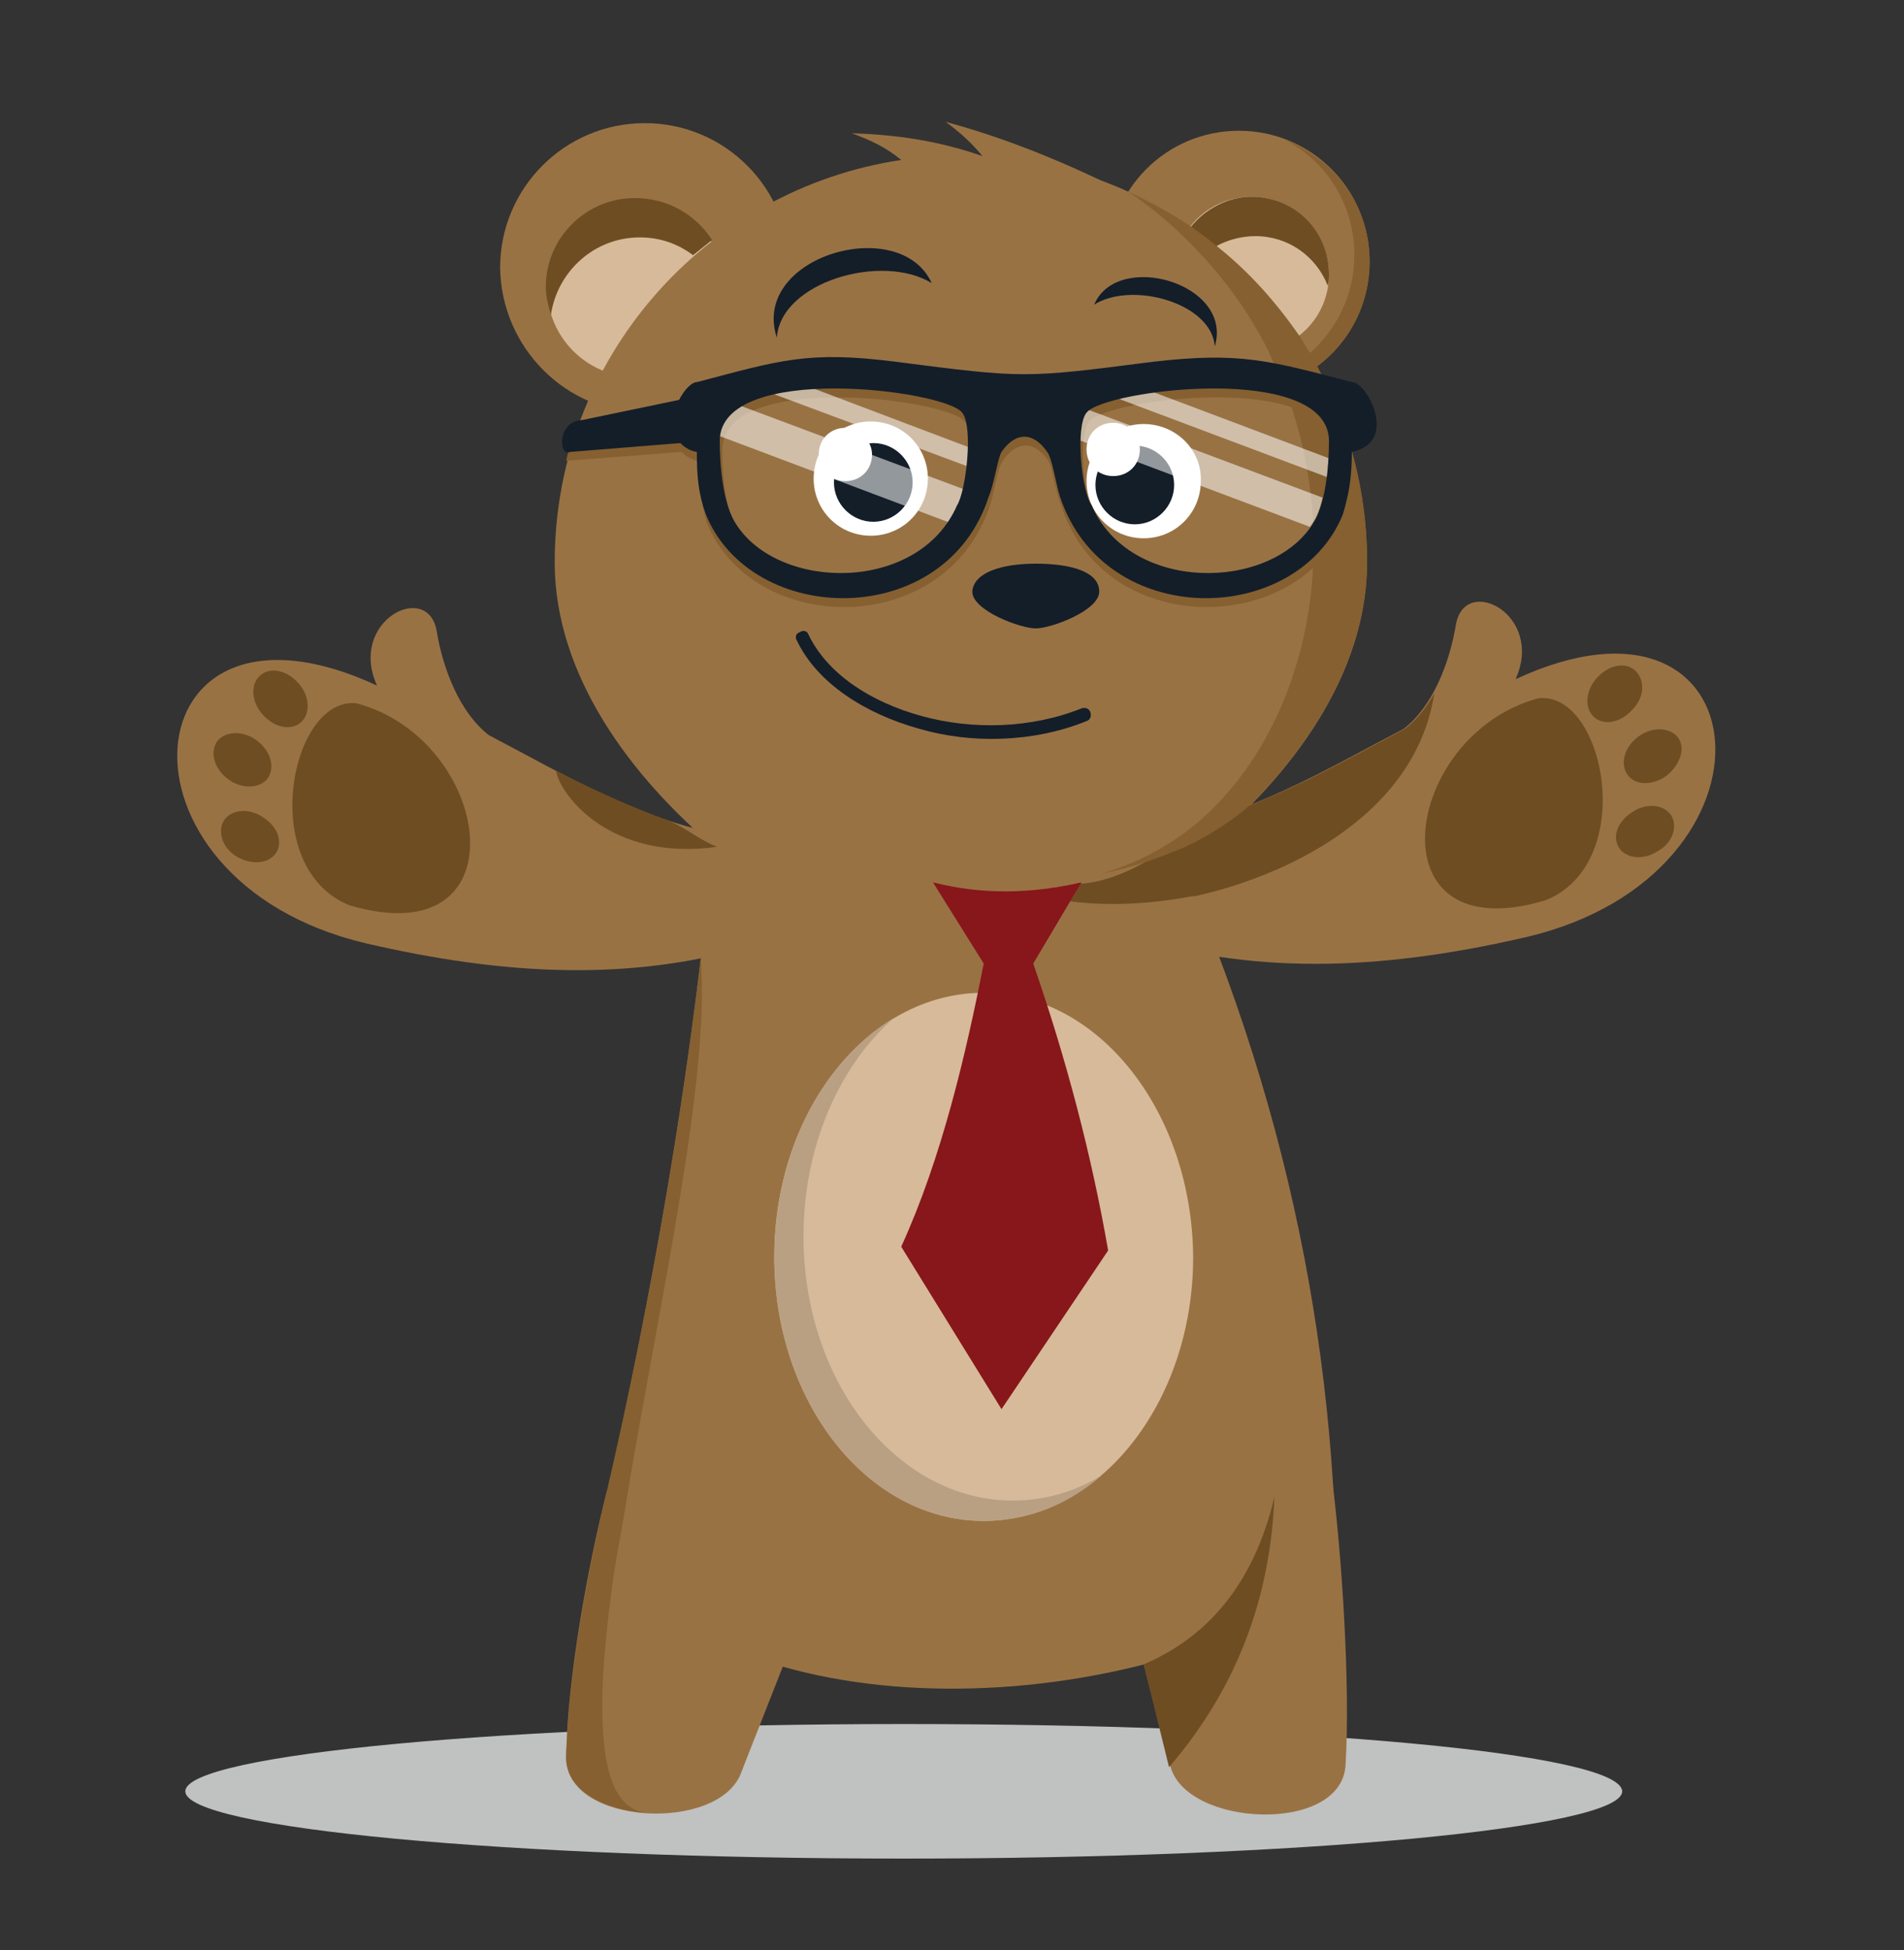
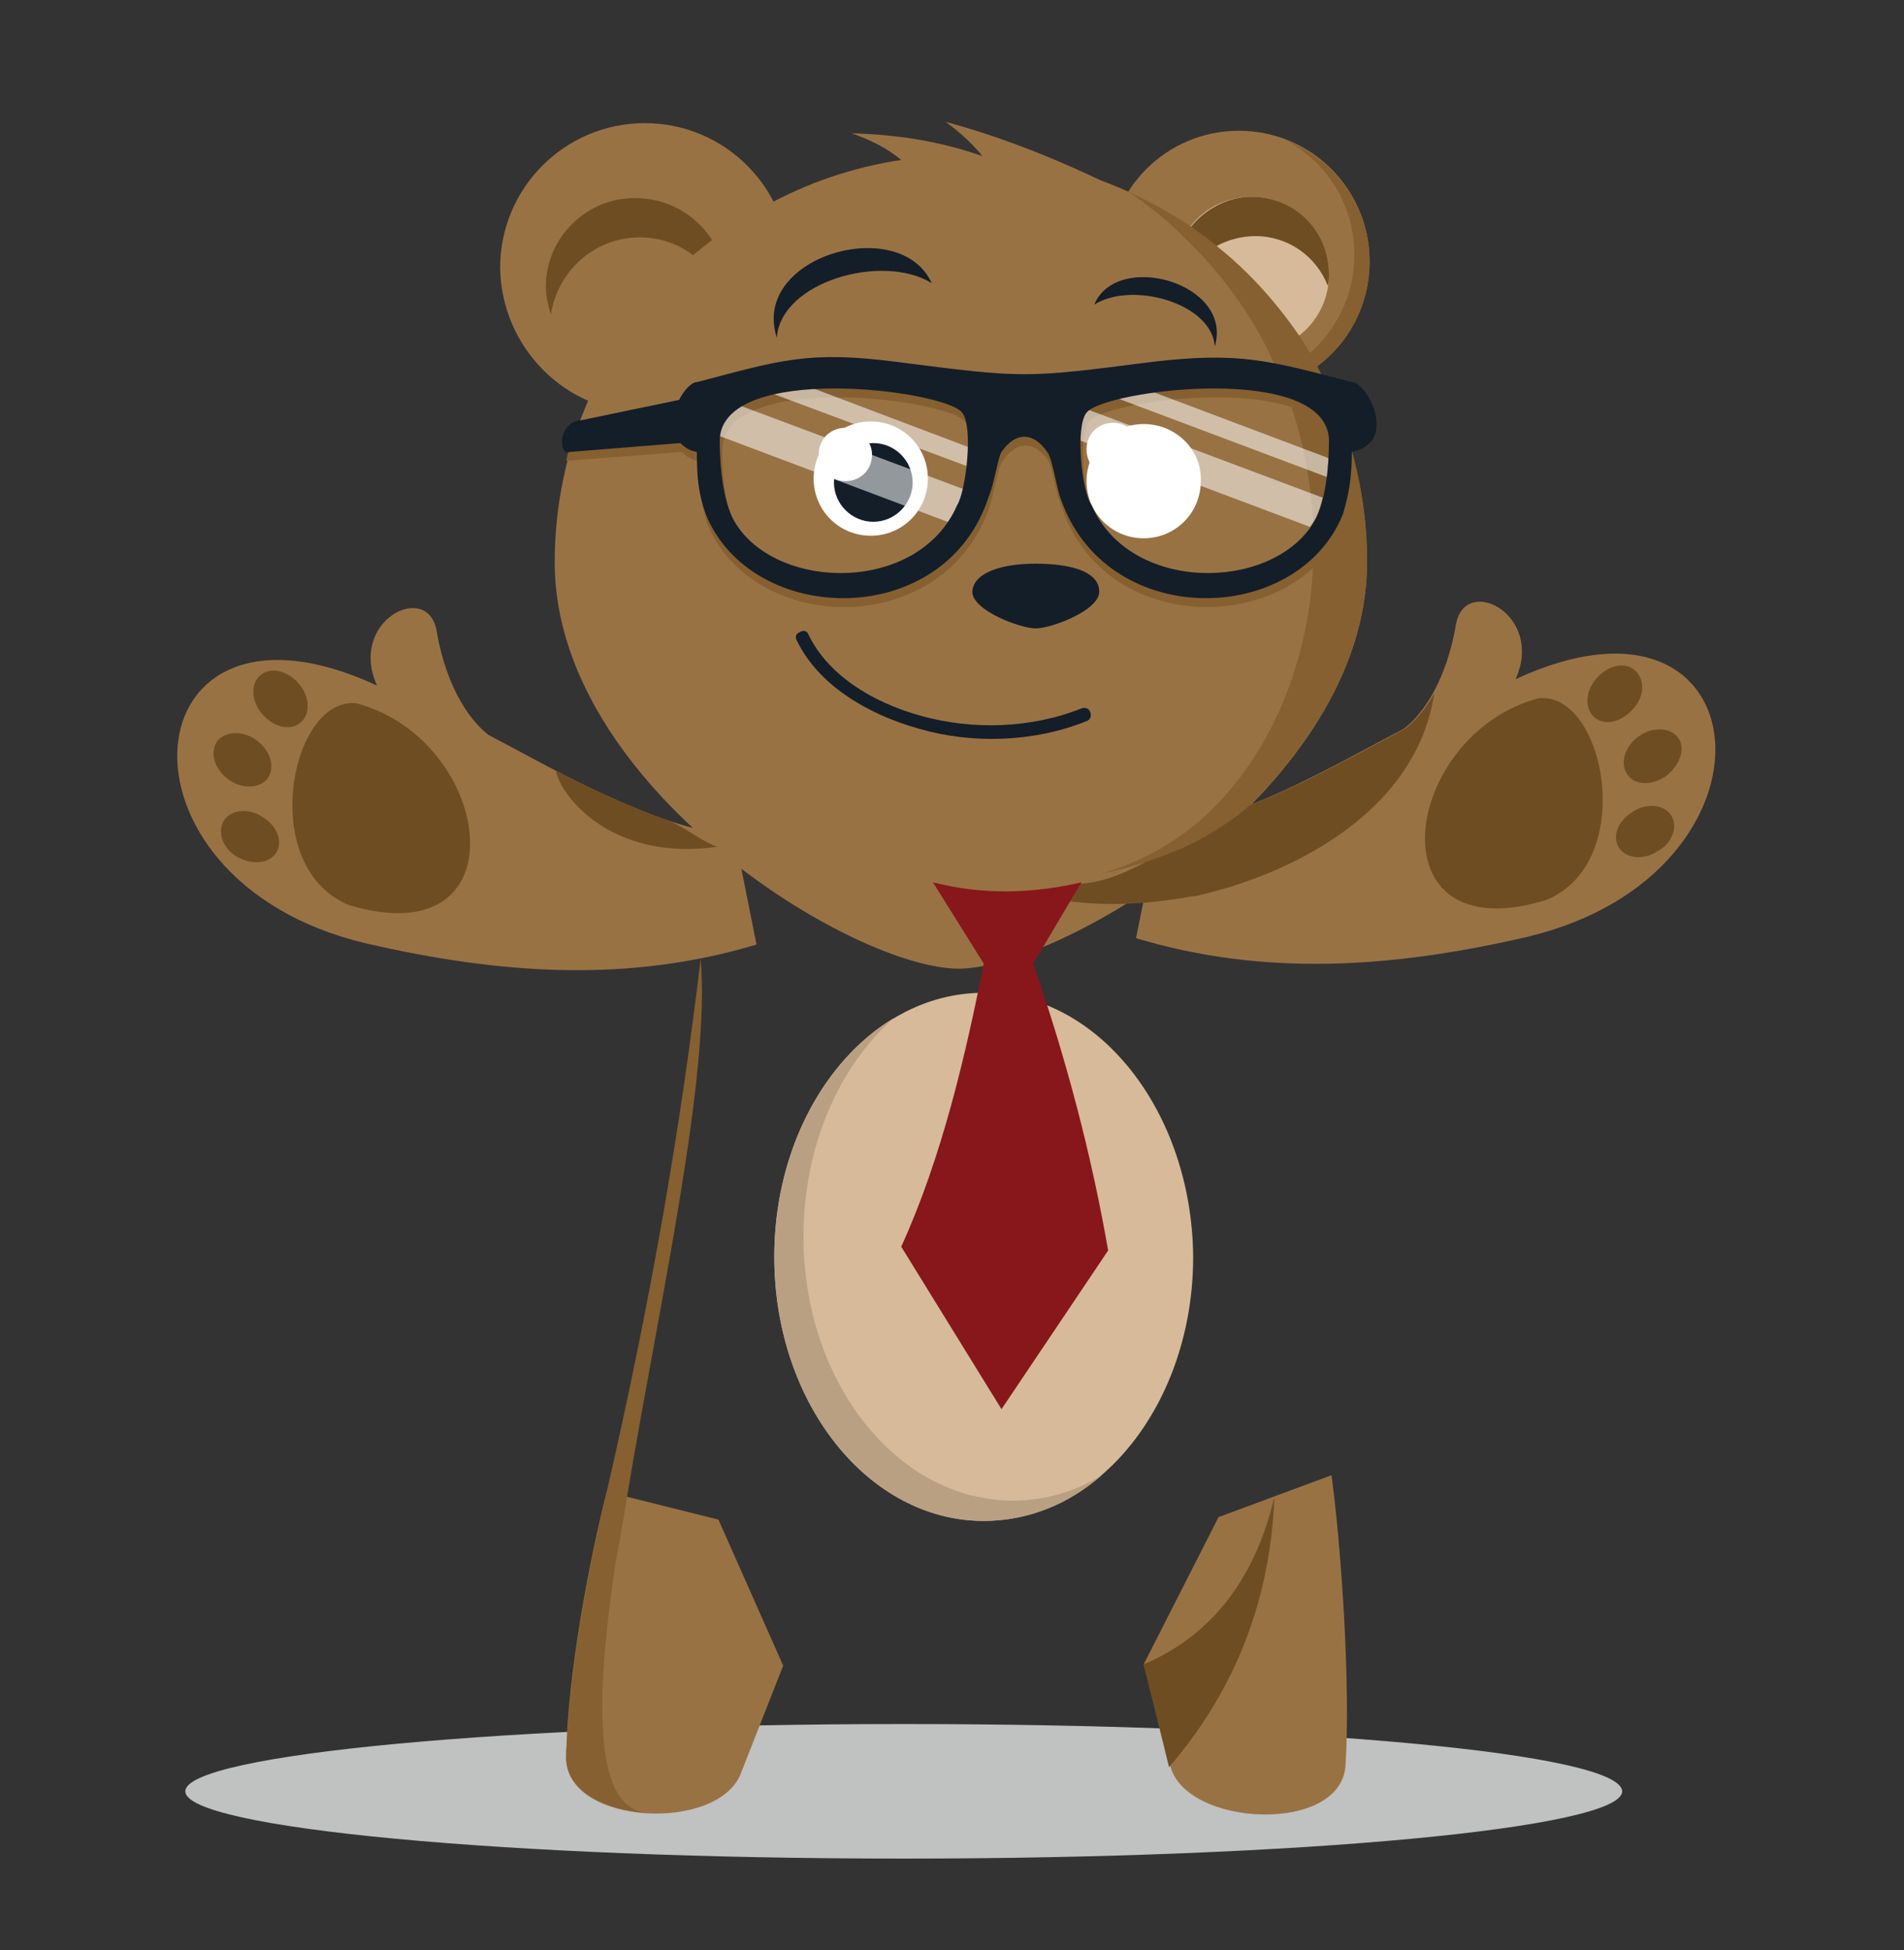
<svg xmlns="http://www.w3.org/2000/svg" version="1.1" id="Layer_1" x="0px" y="0px" viewBox="0 0 150 153.6" style="enable-background:new 0 0 150 153.6;" xml:space="preserve">
  <rect x="0" y="0" width="150" height="153.6" fill="#333333" stroke="none" />
  <style type="text/css">
	.st0{fill-rule:evenodd;clip-rule:evenodd;fill:#997244;}
	.st1{fill-rule:evenodd;clip-rule:evenodd;fill:#D7BA99;}
	.st2{fill-rule:evenodd;clip-rule:evenodd;fill:#FFFFFF;}
	.st3{fill-rule:evenodd;clip-rule:evenodd;fill:#866030;}
	.st4{fill-rule:evenodd;clip-rule:evenodd;fill:#131E29;}
	.st5{fill-rule:evenodd;clip-rule:evenodd;fill:#6F4D23;}
	.st6{fill:#131E29;}
	.st7{opacity:0.54;fill-rule:evenodd;clip-rule:evenodd;fill:#FFFFFF;}
	.st8{fill-rule:evenodd;clip-rule:evenodd;fill:#C0C1C1;}
	.st9{fill-rule:evenodd;clip-rule:evenodd;fill:#BAA083;}
	.st10{fill-rule:evenodd;clip-rule:evenodd;fill:#87171B;}
</style>
  <g>
    <path class="st0" d="M50.8,32.5c6.3,0,11.4-5.1,11.4-11.4c0-6.3-5.1-11.4-11.4-11.4c-6.3,0-11.4,5.1-11.4,11.4   C39.5,27.4,44.6,32.5,50.8,32.5" />
-     <path class="st1" d="M50.1,29.7c3.9,0,7-3.2,7-7s-3.2-7-7-7c-3.9,0-7,3.2-7,7S46.2,29.7,50.1,29.7" />
    <path class="st0" d="M97.6,10.3c-5.7,0-10.3,4.6-10.3,10.3c0,5.7,4.6,10.3,10.3,10.3c5.7,0,10.3-4.6,10.3-10.3   C107.9,14.9,103.3,10.3,97.6,10.3" />
    <path class="st1" d="M98.6,15.5c-3.4,0-6.1,2.7-6.1,6.1c0,3.4,2.7,6.1,6.1,6.1c3.4,0,6.1-2.7,6.1-6.1   C104.7,18.3,102,15.5,98.6,15.5" />
    <path class="st0" d="M71,12.6c-15.4,2.3-27.3,15.6-27.3,31.7c0,17.7,23.8,32.2,32,32c8.2-0.2,32-14.3,32-32   c0-13.8-8.8-25.6-21-30.1l0,0c-4-1.9-8.1-3.5-12.2-4.6c1.1,0.8,2.1,1.7,2.9,2.7c-3.4-1.2-6.8-1.7-10.3-1.8   C68.5,11,69.8,11.6,71,12.6L71,12.6z" />
    <path class="st2" d="M90.1,33.4c-2.5,0-4.5,2-4.5,4.5c0,2.5,2,4.5,4.5,4.5c2.5,0,4.5-2,4.5-4.5C94.7,35.4,92.6,33.4,90.1,33.4" />
    <path class="st2" d="M68.6,33.2c-2.5,0-4.5,2-4.5,4.5c0,2.5,2,4.5,4.5,4.5c2.5,0,4.5-2,4.5-4.5C73.1,35.2,71.1,33.2,68.6,33.2" />
    <path class="st3" d="M86.2,40.5c3,6.9,14,6.8,17.4,1.5c1-1.5,1.3-4.4,1.3-6.6c-0.1-6.2-17.7-4-19.1-2.2   C84.9,34.4,85.4,39.4,86.2,40.5 M58.2,42c-1-1.5-1.3-4.4-1.3-6.6c0.1-6.2,17.7-4,19.1-2.2c0.9,1.1,0.3,6.2-0.4,7.3   C72.6,47.4,61.6,47.4,58.2,42z M53.6,32.2c0.4-0.8,1-1.5,1.4-1.4c6.5-1.7,8.8-2.4,15.7-1.6c10.1,1.3,10.1,1.3,20.2,0   c6.1-0.8,8.6-0.3,13.4,0.9c1,2,1.8,4.1,2.3,6.4c0,1.8-0.1,3.1-0.7,4.7c-3.6,8.9-18.9,9.2-22.3-1.4c-0.4-0.9-0.7-3-1-3.5   c-1.1-1.6-2.5-1.6-3.6,0c-0.4,0.5-0.7,2.6-1,3.5c-3.5,10.6-18.7,10.3-22.3,1.4c-0.5-1.7-0.7-3-0.7-4.9c-0.6-0.1-1-0.4-1.3-0.7   l-9.1,0.7c0.2-0.9,0.5-1.9,0.8-2.8L53.6,32.2z" />
    <path class="st4" d="M81.6,44.4c2.7,0,5,0.6,5,2.2c0,1.5-3.8,2.9-5,2.9c-1.2,0-5-1.4-5-2.9C76.7,45.1,78.9,44.4,81.6,44.4" />
    <path class="st5" d="M56.1,18.9c-0.5,0.4-1,0.8-1.5,1.2c-1.2-0.9-2.6-1.4-4.2-1.4c-3.6,0-6.5,2.7-7,6.1c-0.2-0.7-0.4-1.4-0.4-2.2   c0-3.9,3.2-7,7-7C52.6,15.6,54.8,16.9,56.1,18.9" />
    <path class="st5" d="M93.8,17.9c1.1-1.4,2.9-2.4,4.8-2.4c3.4,0,6.1,2.7,6.1,6.1c0,0.3,0,0.6-0.1,0.9c-0.9-2.3-3.1-3.9-5.7-3.9   c-1.1,0-2.2,0.3-3.1,0.8C95.2,18.9,94.5,18.4,93.8,17.9" />
    <path class="st3" d="M107.9,20.6c0,3.4-1.6,6.4-4.2,8.3c-0.2-0.3-0.4-0.7-0.6-1c2.2-1.9,3.6-4.7,3.6-7.8c0-4-2.2-7.4-5.5-9.1   C105.1,12.5,107.9,16.2,107.9,20.6" />
-     <path class="st4" d="M89.4,35.1c-1.7,0-3.1,1.4-3.1,3.1c0,1.7,1.4,3.1,3.1,3.1c1.7,0,3.1-1.4,3.1-3.1   C92.5,36.5,91.1,35.1,89.4,35.1" />
    <path class="st4" d="M68.8,34.9c-1.7,0-3.1,1.4-3.1,3.1c0,1.7,1.4,3.1,3.1,3.1c1.7,0,3.1-1.4,3.1-3.1   C71.9,36.3,70.5,34.9,68.8,34.9" />
    <path class="st2" d="M87.7,33.3c-1.2,0-2.1,0.9-2.1,2.1c0,1.2,0.9,2.1,2.1,2.1c1.2,0,2.1-0.9,2.1-2.1   C89.8,34.3,88.9,33.3,87.7,33.3" />
    <path class="st2" d="M66.6,33.7c-1.2,0-2.1,0.9-2.1,2.1c0,1.2,0.9,2.1,2.1,2.1c1.2,0,2.1-0.9,2.1-2.1   C68.7,34.7,67.7,33.7,66.6,33.7" />
    <path class="st6" d="M85.6,56.8c0.3-0.1,0.4-0.4,0.3-0.7c-0.1-0.3-0.4-0.4-0.7-0.3c-4,1.6-8.6,1.7-12.6,0.6c-4-1.1-7.4-3.3-8.9-6.4   c-0.1-0.3-0.4-0.4-0.7-0.2c-0.3,0.1-0.4,0.4-0.2,0.7c1.6,3.3,5.3,5.7,9.6,6.9C76.5,58.6,81.4,58.5,85.6,56.8" />
    <path class="st6" d="M86.2,24c3-1.9,9.3-0.1,9.5,3.3C97.2,22.3,88,19.7,86.2,24" />
    <path class="st6" d="M73.4,22.3c-3.9-2.4-11.9-0.1-12.2,4.3C59.1,20.2,70.9,16.8,73.4,22.3" />
    <path class="st7" d="M77.3,35.6L62.5,30c-1.1,0.1-2.1,0.3-3,0.5l17.7,6.6C77.2,36.7,77.3,36.1,77.3,35.6" />
    <path class="st7" d="M76.9,38.9l-19.8-7.4c-0.1,0.1-0.2,0.2-0.3,0.3c-0.3,0.4-0.5,1.3-0.5,2.4l19.4,7.3c0.1-0.1,0.1-0.2,0.2-0.3   C76.3,40.5,76.6,39.7,76.9,38.9" />
    <path class="st0" d="M89.5,73.9c10,3,20,2.4,30.8-0.1c21.1-5,18.7-29.4-0.9-20.3c2.3-5.1-4-8.3-4.7-4.3c-0.5,3-1.8,6.4-4.1,8.2h0   c-6.1,3.2-12.4,7-19.4,8L89.5,73.9z" />
    <path class="st8" d="M71.2,135.8c-31.2,0-56.6,2.4-56.6,5.3c0,2.9,25.3,5.3,56.6,5.3c31.2,0,56.6-2.4,56.6-5.3   C127.7,138.1,102.4,135.8,71.2,135.8" />
-     <path class="st0" d="M56.7,60.6c-1.4,18-4.3,37.3-9.8,61.2c10.7,14.8,41,14.1,58.4,2.9c-0.2-20.9-4.8-42.2-15.7-64.1L56.7,60.6z" />
    <path class="st5" d="M113,54.6c-0.6,1.1-1.4,2.1-2.3,2.8h0c-5.5,2.9-9.7,5.4-15.9,7.3c-3.1,2.5-6.3,4.6-9.5,4.9l-0.2,0l-0.8,1.4   c3.2,0.4,6.4,0.2,9.6-0.4l0.2,0C101,69.1,111.5,64.4,113,54.6L113,54.6z" />
    <path class="st0" d="M59.6,74.4c-10,3-20,2.4-30.8-0.1c-21.1-5-18.7-29.4,0.9-20.3c-2.3-5.1,4-8.3,4.7-4.3c0.5,3,1.8,6.4,4.1,8.2   c6.1,3.2,12.4,7,19.4,8L59.6,74.4z" />
    <path class="st5" d="M121.8,70.9c7.3-3,4.6-16.5-0.6-15.9C110.4,57.9,108,75.1,121.8,70.9" />
    <path class="st5" d="M43.8,60.7c2.5,1.3,5.1,2.5,7.7,3.5c0.1,0.1,0.4,0.1,0.5,0.2c1.9,0.6,2.9,1.7,4.5,2.3   C48.1,67.9,44.1,62.6,43.8,60.7" />
    <path class="st5" d="M128.8,52.8c-0.8-0.7-2.1-0.4-3,0.6c-0.9,1-1,2.4-0.2,3.1c0.8,0.7,2.1,0.4,3-0.6   C129.6,54.9,129.6,53.5,128.8,52.8" />
    <path class="st0" d="M104.9,116.2c0.8,6,1.5,16.6,1.1,22.9c-0.4,5.4-12.6,4.8-13.8,0l-2.1-8l5.9-11.6L104.9,116.2z" />
    <path class="st5" d="M132.2,58.1c-0.6-0.8-2-0.9-3.1-0.1c-1.1,0.8-1.5,2.1-0.9,3c0.6,0.9,2,0.9,3.1,0.1   C132.4,60.2,132.8,58.9,132.2,58.1" />
    <path class="st0" d="M47.8,117.5c-1.4,5.5-3.1,14.5-3.2,20.9c-0.1,5.4,12.1,6,13.8,1.2l3.3-8.4l-5.1-11.5L47.8,117.5z" />
    <path class="st5" d="M131.7,64.3c-0.5-0.9-1.9-1.1-3-0.4c-1.2,0.7-1.7,1.9-1.2,2.8c0.5,0.9,1.9,1.1,3,0.4   C131.7,66.5,132.2,65.2,131.7,64.3" />
    <path class="st5" d="M90.1,131.1c5.4-2.3,8.8-6.8,10.3-13.2c-0.3,7.7-2.8,14.9-8.3,21.3L90.1,131.1z" />
    <path class="st1" d="M77.5,78.2C68.4,78.2,61,87.5,61,99c0,11.5,7.4,20.8,16.5,20.8c9.1,0,16.5-9.3,16.5-20.8   C93.9,87.5,86.5,78.2,77.5,78.2" />
    <path class="st9" d="M61,99c0,11.5,7.4,20.8,16.5,20.8c3.5,0,6.7-1.3,9.3-3.6c-2.1,1.3-4.5,2-7,2c-9.1,0-16.5-9.3-16.5-20.8   c0-7.1,2.8-13.4,7.1-17.2C64.9,83.5,61,90.7,61,99" />
    <path class="st3" d="M49.4,117.9c2.5-15.1,6.6-33.1,5.8-42.4c-1.5,12.7-3.8,26.4-7.4,42c-1.2,5-2.7,12.6-3.1,18.8   c0,0.7-0.1,1.4-0.1,2.1c0,2.7,3.1,4.2,6.4,4.4c-2.3-0.2-3.3-2.7-3.5-6.6c-0.2-3.3,0.2-7.6,0.9-12.5   C48.7,121.9,49.1,119.9,49.4,117.9" />
    <path class="st5" d="M27.5,71.3c-7.3-3-4.6-16.5,0.6-15.9C38.9,58.3,41.3,75.4,27.5,71.3" />
    <path class="st5" d="M20.5,53.2c0.8-0.7,2.1-0.4,3,0.6c0.9,1,1,2.4,0.2,3.1c-0.8,0.7-2.1,0.4-3-0.6C19.8,55.3,19.7,53.9,20.5,53.2" />
    <path class="st5" d="M17.1,58.4c0.6-0.8,2-0.9,3.1-0.1c1.1,0.8,1.5,2.1,0.9,3c-0.6,0.8-2,0.9-3.1,0.1   C16.9,60.6,16.5,59.3,17.1,58.4" />
    <path class="st5" d="M17.6,64.7c0.5-0.9,1.9-1.1,3-0.4c1.2,0.7,1.7,1.9,1.2,2.8c-0.5,0.9-1.9,1.1-3.1,0.4   C17.6,66.9,17.1,65.6,17.6,64.7" />
    <path class="st10" d="M81.4,75.9C84,83.4,86,91,87.3,98.5L78.9,111l-7.9-12.8c3.2-7,5.1-15.2,6.5-22.3l-4-6.4c3.9,1,7.8,0.9,11.7,0   L81.4,75.9z" />
    <path class="st3" d="M94.9,64.3c8.2-7.5,11.1-21.6,6.2-34c-0.4-0.9-0.8-1.8-1.2-2.7c-1.6-3.2-3.8-6.2-6.6-8.9   c-1.3-1.3-2.8-2.5-4.4-3.6c1.7,0.8,3.4,1.7,5,2.8c0.7,0.5,1.4,1,2.1,1.6c2.5,2,4.6,4.4,6.4,7c0.5,0.8,1,1.6,1.4,2.4   c2.5,4.6,3.9,9.8,3.9,15.3c0,7.2-3.9,13.8-9.1,19.1c-1.2,1.1-2.7,2.1-4.4,3c-0.6,0.3-1.2,0.6-1.8,0.8c-1.7,0.7-3.5,1.3-5.6,1.7   c2.1-0.6,4-1.5,5.8-2.7c0.4-0.3,0.8-0.5,1.1-0.8C94.1,65,94.5,64.7,94.9,64.3" />
    <path class="st7" d="M104.2,39.2l-18.4-6.9c-0.1,0.1-0.2,0.2-0.3,0.2c-0.3,0.4-0.4,1.2-0.4,2.2l18.1,6.8c0.1-0.1,0.1-0.2,0.2-0.3   C103.8,40.7,104,40,104.2,39.2" />
    <path class="st7" d="M104.7,36.1l-13.8-5.2c-1,0.1-2,0.3-2.8,0.5l16.5,6.2C104.6,37.1,104.6,36.6,104.7,36.1" />
    <path class="st4" d="M86,39.8c3,6.9,14,6.8,17.4,1.5c1-1.5,1.3-4.4,1.3-6.6c-0.1-6.2-17.7-4-19.1-2.2C84.7,33.6,85.2,38.7,86,39.8    M58,41.3c-1-1.5-1.3-4.4-1.3-6.6c0.1-6.2,17.7-4,19.1-2.2c0.9,1.1,0.3,6.2-0.4,7.3C72.4,46.7,61.4,46.6,58,41.3z M106.5,30.1   c-6.5-1.7-8.8-2.4-15.7-1.6c-10.1,1.3-10.1,1.3-20.2,0c-7-0.9-9.2-0.1-15.7,1.6c-0.4,0-1,0.6-1.4,1.4l-7.7,1.6   c-1.9,0.1-1.8,2.9-0.9,2.5l8.7-0.7c0.3,0.3,0.7,0.6,1.3,0.7c0,1.9,0.1,3.2,0.7,4.9c3.6,8.9,18.9,9.2,22.3-1.4c0.4-0.9,0.7-3,1-3.5   c1.1-1.6,2.5-1.6,3.6,0c0.4,0.5,0.7,2.6,1,3.5c3.5,10.6,18.7,10.3,22.3,1.4c0.5-1.7,0.7-3,0.7-4.9C110.3,34.8,107.6,30,106.5,30.1z   " />
  </g>
</svg>